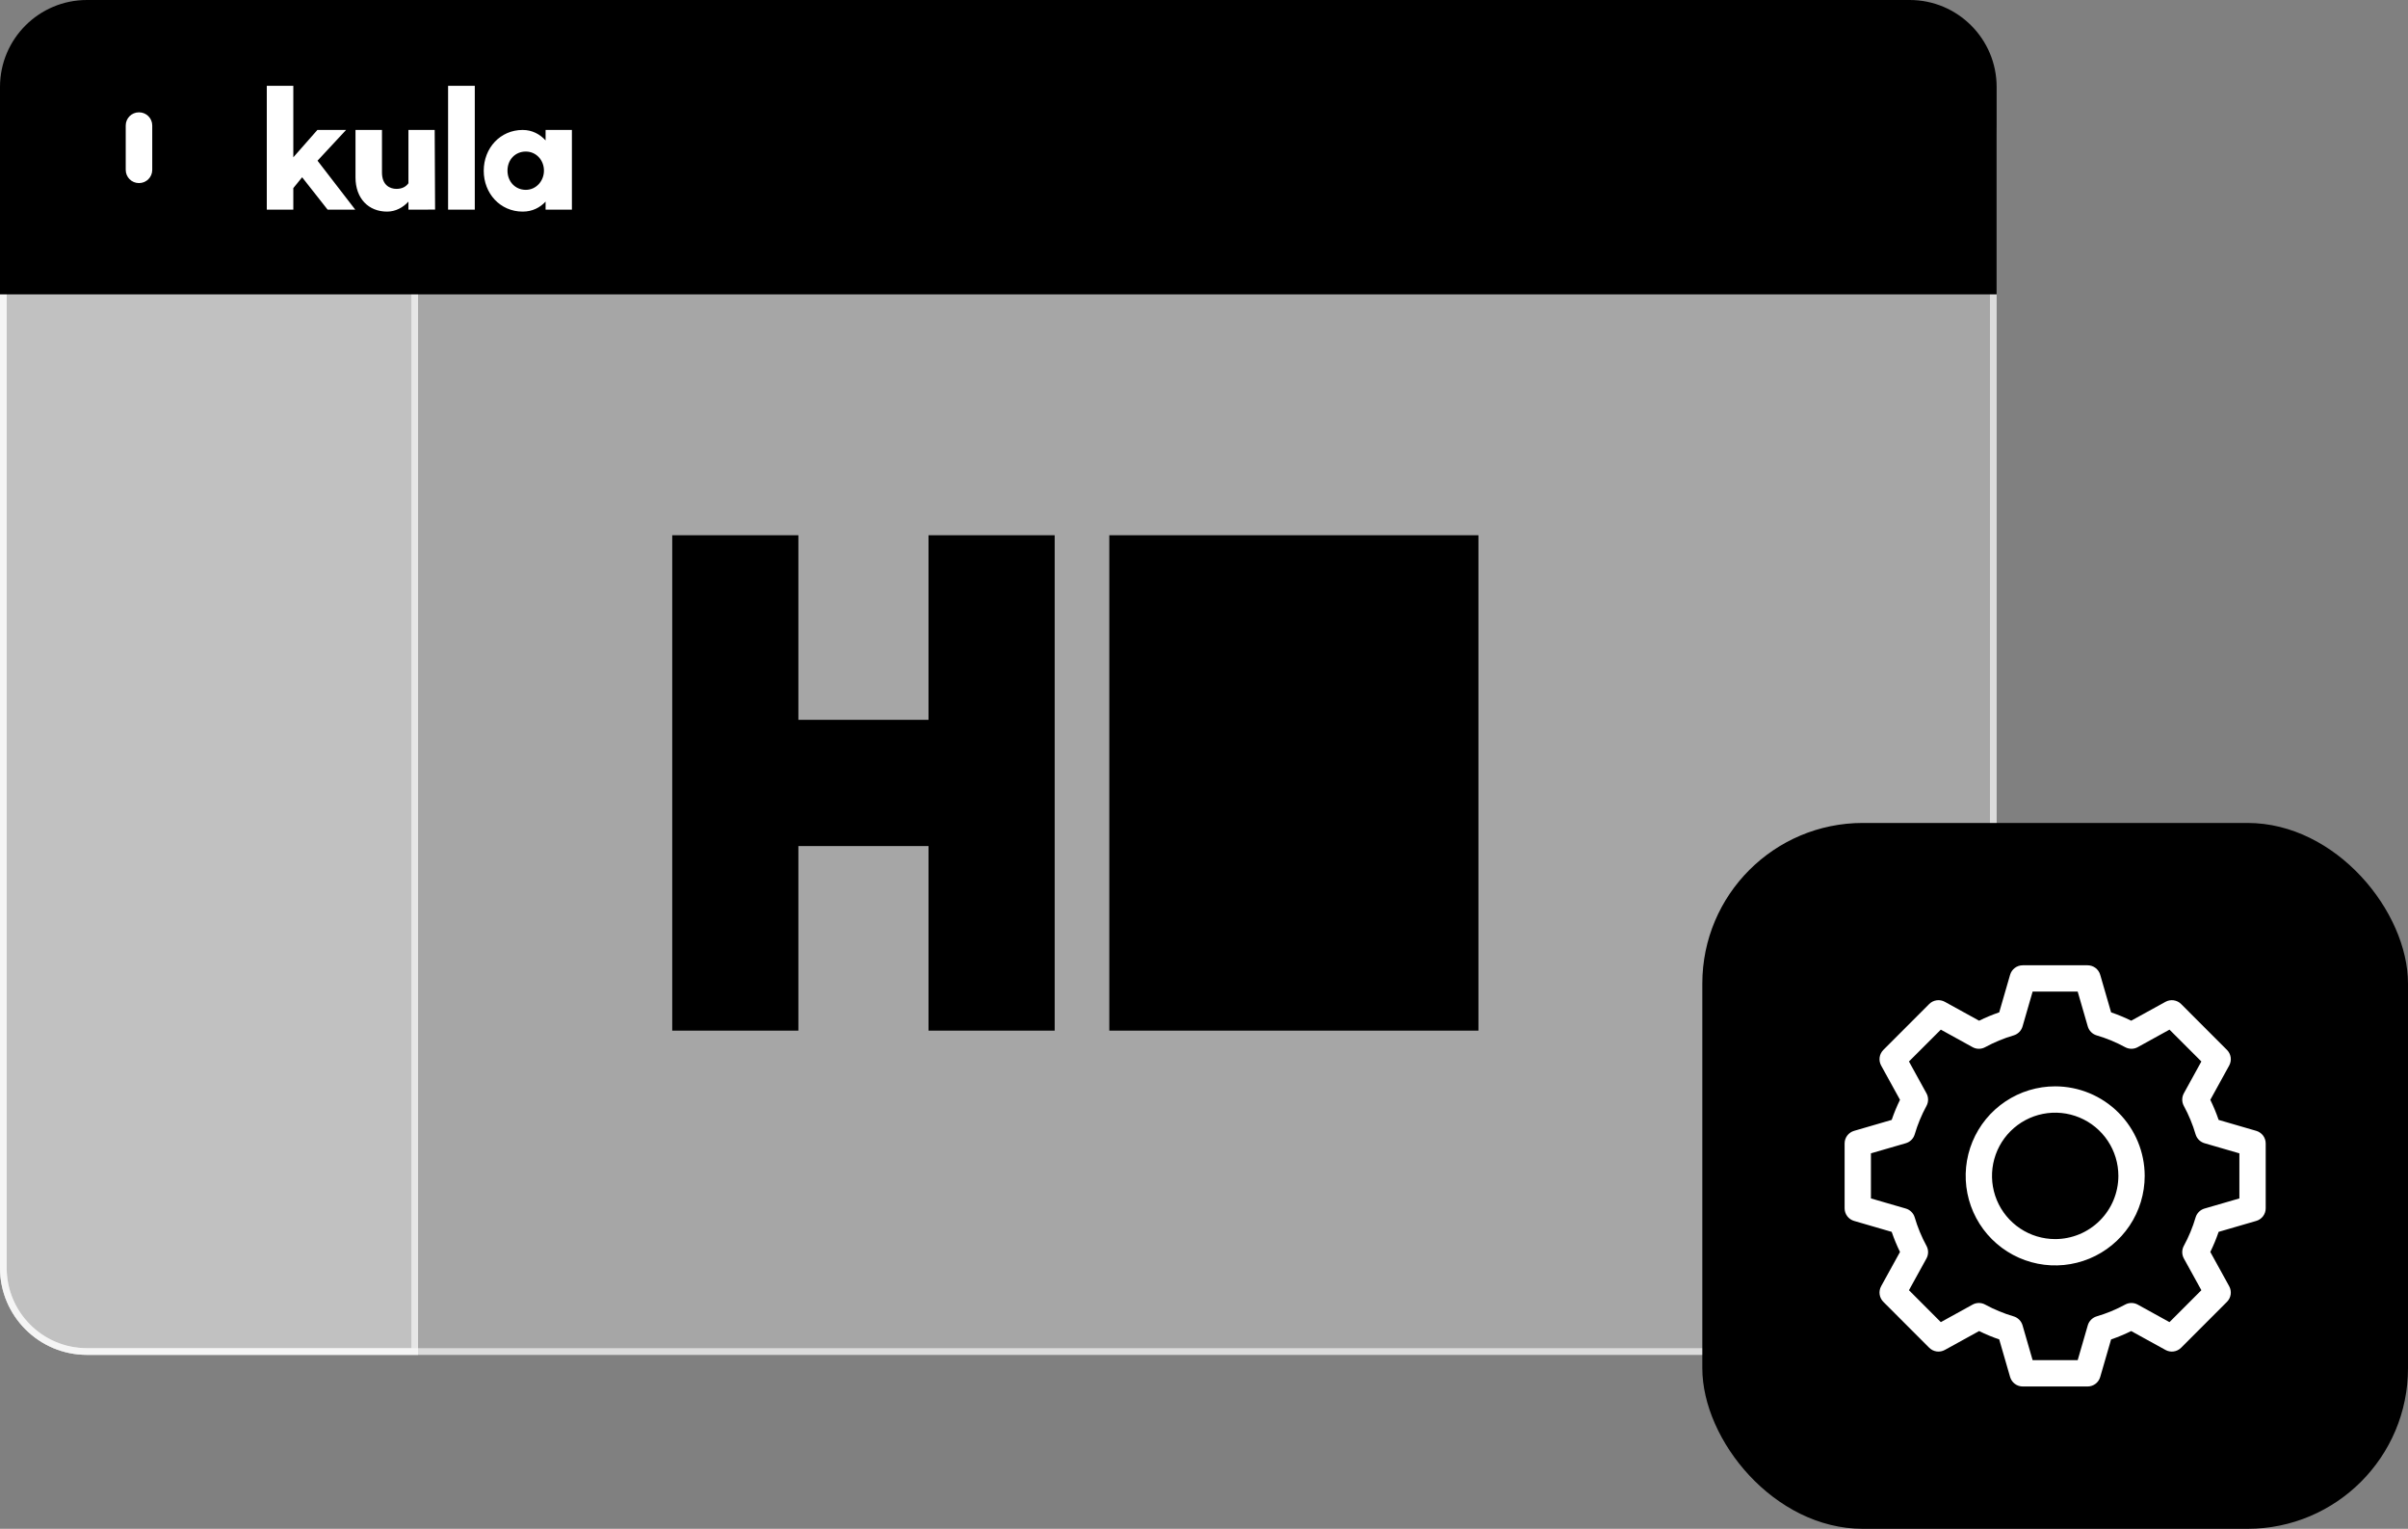
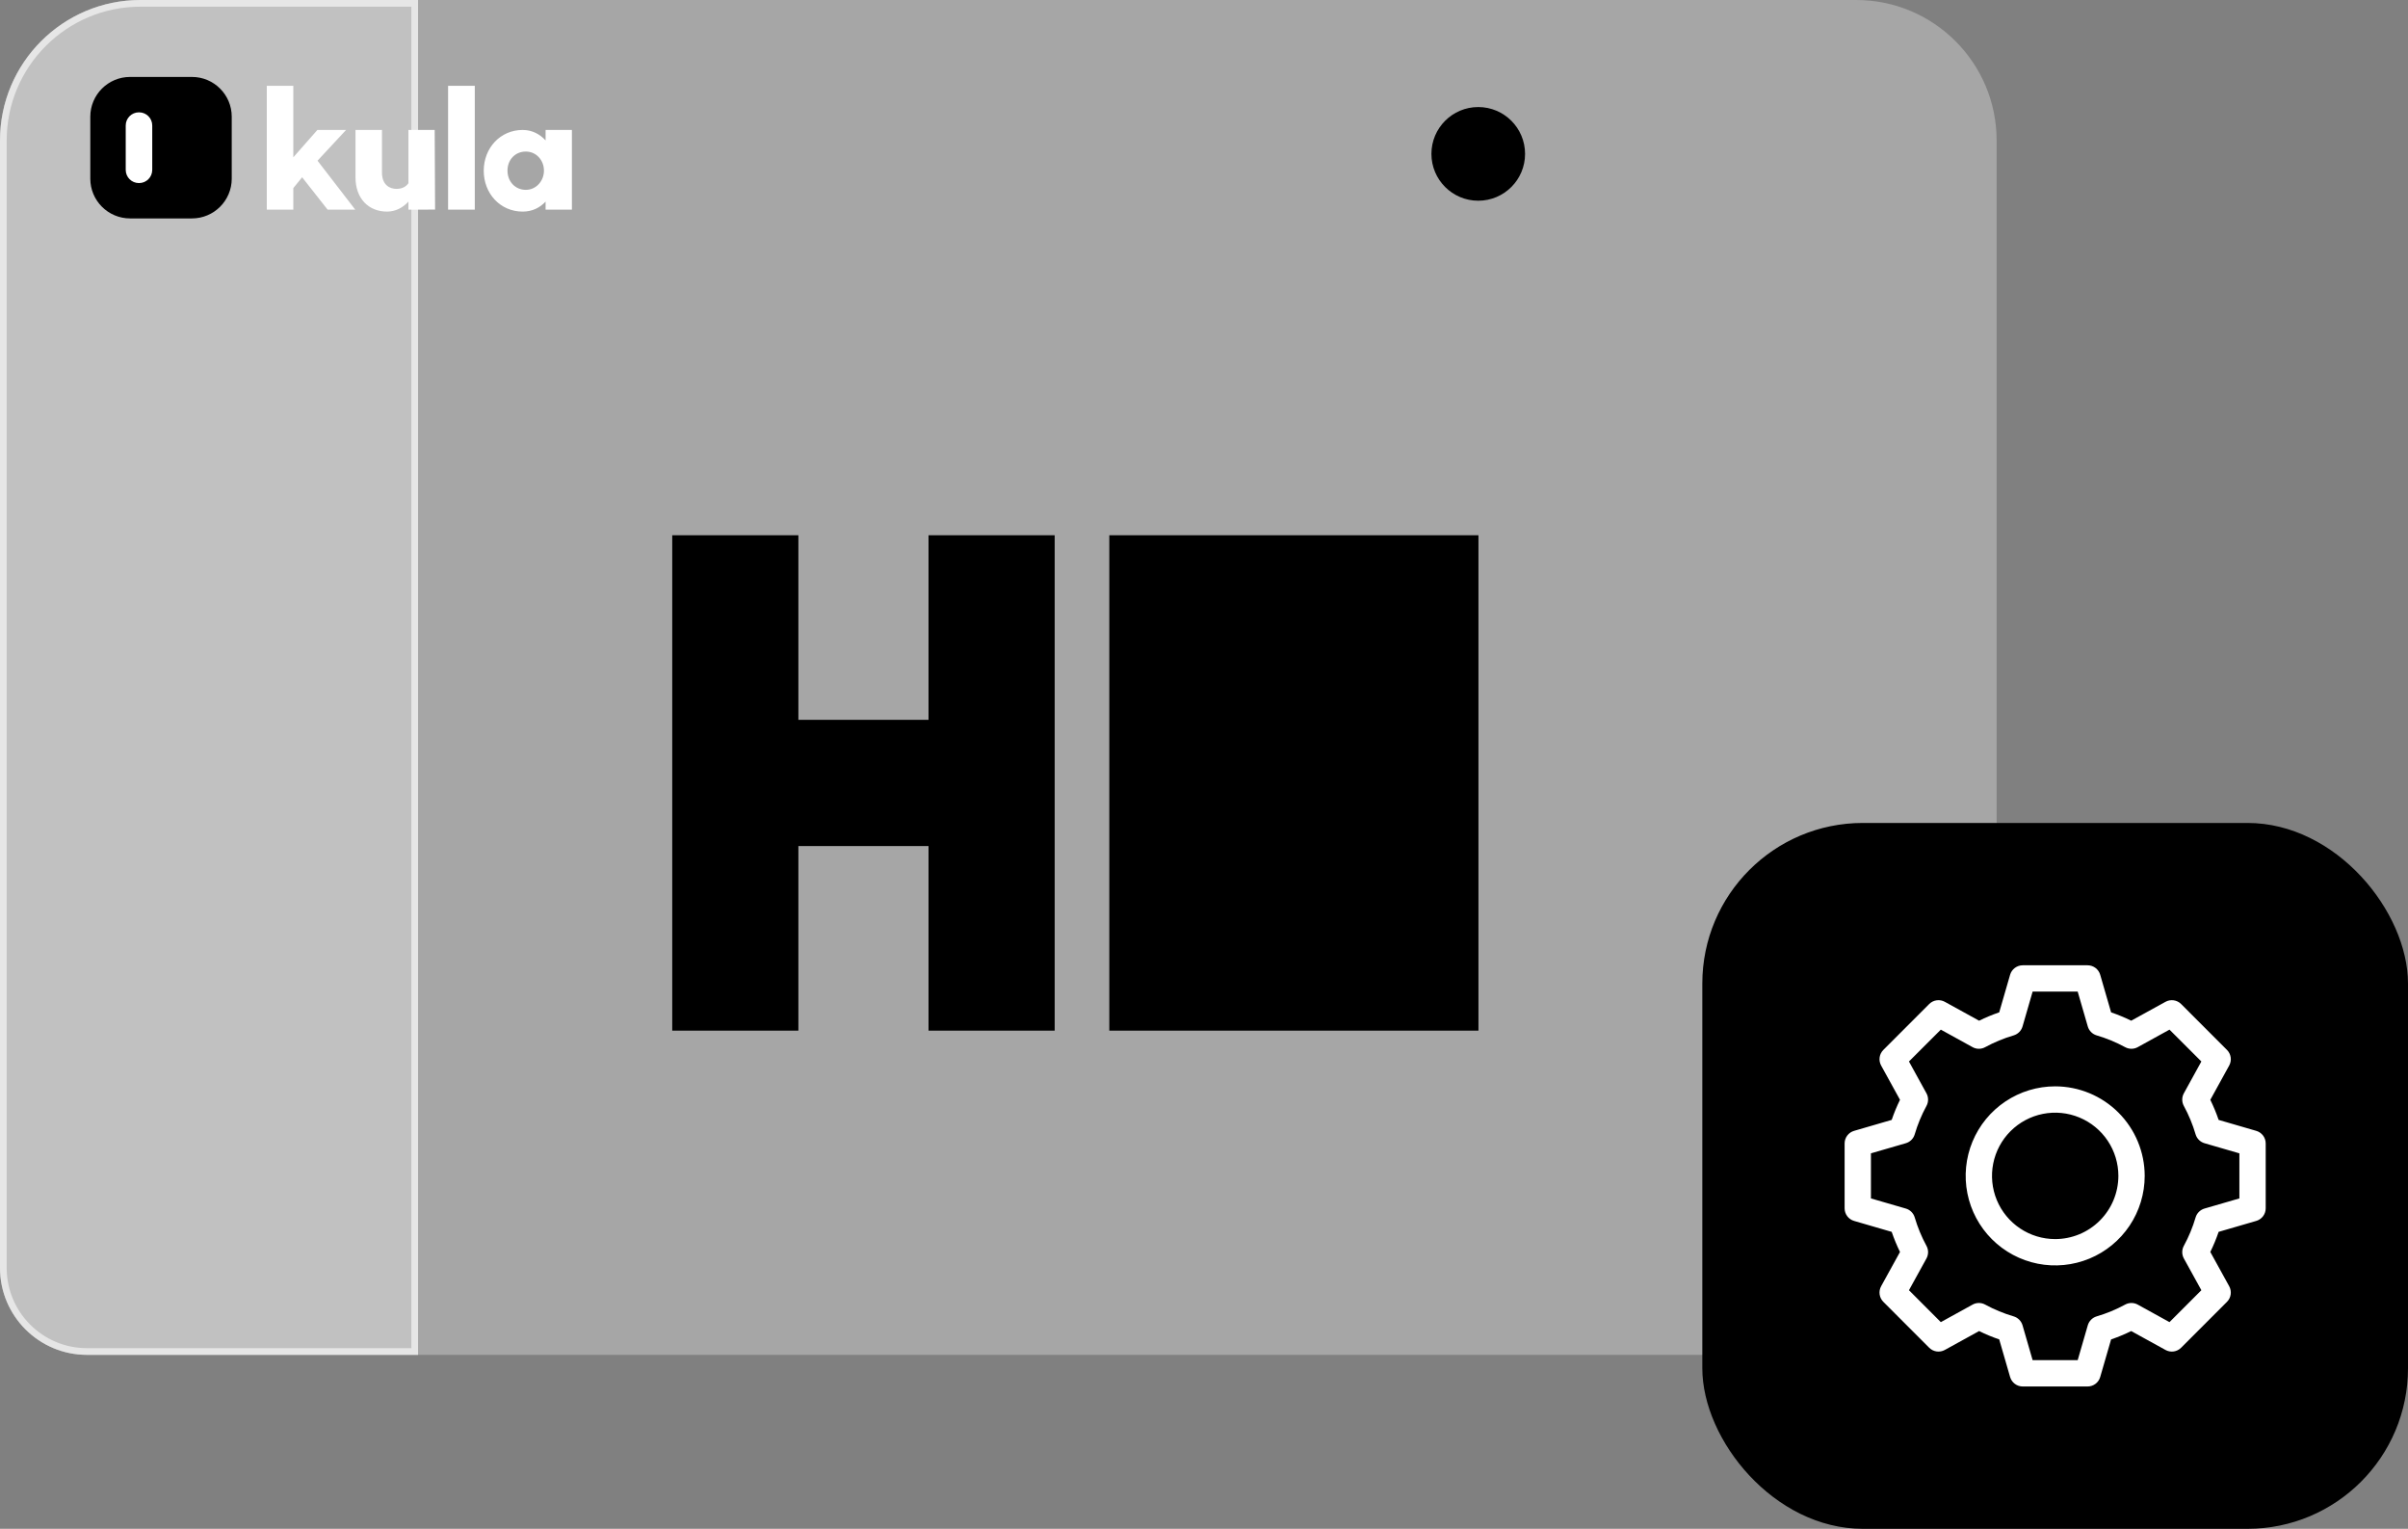
<svg xmlns="http://www.w3.org/2000/svg" width="720" height="457" viewBox="0 0 720 457" fill="none">
  <rect x="0" y="0" width="720" height="457" fill="#808080" stroke="none" />
  <path d="M0 42C0 18.804 18.804 0 42 0H555C578.196 0 597 18.804 597 42V379C597 393.359 585.359 405 571 405H26C11.641 405 0 393.359 0 379V42Z" fill="white" fill-opacity="0.3" style="fill:white;fill-opacity:0.3;" />
-   <path d="M42 1H555C577.644 1 596 19.356 596 42V379C596 392.807 584.807 404 571 404H26C12.193 404 1 392.807 1 379V42C1 19.356 19.356 1 42 1Z" stroke="white" stroke-opacity="0.6" style="stroke:white;stroke-opacity:0.6;" stroke-width="2" />
  <path d="M442.061 160H331.686V308.084H442.061V160Z" fill="#00EA64" style="fill:#00EA64;fill:color(display-p3 0 0.918 0.392);fill-opacity:1;" />
  <path d="M277.634 160V215.178H238.719V160H201V308.084H238.719V252.907H277.634V308.084H315.353V160H277.634Z" fill="#1F1F1F" style="fill:#1F1F1F;fill:color(display-p3 0.122 0.122 0.122);fill-opacity:1;" />
  <path d="M0 42C0 18.804 18.804 0 42 0H125V405H26C11.641 405 0 393.359 0 379V42Z" fill="white" fill-opacity="0.3" style="fill:white;fill-opacity:0.3;" />
  <path d="M42 1H124V404H26C12.193 404 1 392.807 1 379V42C1 19.356 19.356 1 42 1Z" stroke="white" stroke-opacity="0.6" style="stroke:white;stroke-opacity:0.6;" stroke-width="2" />
-   <path d="M0 26C0 11.641 11.641 0 26 0H571C585.359 0 597 11.641 597 26V88H0V26Z" fill="#3A4050" style="fill:#3A4050;fill:color(display-p3 0.226 0.251 0.314);fill-opacity:1;" />
  <path d="M58.013 24.383H38.291C32.817 24.383 28.38 28.82 28.38 34.294V54.016C28.38 59.49 32.817 63.927 38.291 63.927H58.013C63.487 63.927 67.924 59.49 67.924 54.016V34.294C67.924 28.82 63.487 24.383 58.013 24.383Z" fill="black" style="fill:black;fill-opacity:1;" />
  <path d="M57.424 54.721H57.357C52.279 54.721 48.164 50.605 48.164 45.528V45.461C48.164 44.736 48.752 44.148 49.477 44.148H57.417C58.147 44.148 58.738 44.739 58.738 45.469V53.409C58.738 54.135 58.15 54.722 57.425 54.722L57.424 54.721Z" fill="#DFF2FD" style="fill:#DFF2FD;fill:color(display-p3 0.875 0.949 0.992);fill-opacity:1;" />
  <path d="M41.582 33.578H41.531C39.356 33.578 37.592 35.342 37.592 37.518V50.785C37.592 52.96 39.356 54.724 41.531 54.724H41.582C43.758 54.724 45.521 52.96 45.521 50.785V37.518C45.521 35.342 43.758 33.578 41.582 33.578Z" fill="white" style="fill:white;fill-opacity:1;" />
-   <path d="M54.799 33.578H54.748C52.572 33.578 50.809 35.342 50.809 37.518V37.568C50.809 39.744 52.572 41.508 54.748 41.508H54.799C56.974 41.508 58.738 39.744 58.738 37.568V37.518C58.738 35.342 56.974 33.578 54.799 33.578Z" fill="#F95D2D" style="fill:#F95D2D;fill:color(display-p3 0.977 0.365 0.176);fill-opacity:1;" />
  <path d="M27 34.892V53.398C27 59.966 32.325 65.291 38.892 65.291H57.398C63.966 65.291 69.291 59.966 69.291 53.398V34.892C69.291 28.325 63.966 23 57.398 23H38.892C32.325 23 27 28.325 27 34.892ZM57.372 62.647H38.919C33.796 62.647 29.644 58.495 29.644 53.372V34.919C29.644 29.796 33.796 25.644 38.919 25.644H57.372C62.495 25.644 66.647 29.796 66.647 34.919V53.372C66.647 58.495 62.495 62.647 57.372 62.647Z" fill="url(#paint0_linear_60_26)" style="" />
  <path d="M171.001 62.676H163.134V60.27C161.462 62.044 159.209 63.254 156.28 63.254C149.571 63.254 144.638 57.84 144.638 51.05C144.638 44.26 149.571 38.845 156.28 38.845C159.112 38.845 161.412 40.102 163.134 41.971V38.845H171.001V62.676ZM114.211 51.559C114.211 55.392 116.632 56.46 118.55 56.46C120.322 56.46 121.459 55.728 122.123 54.772V38.844H129.975L130.09 62.653L122.123 62.675V60.268C120.493 62.045 118.279 63.253 115.73 63.253C110.23 63.253 106.294 59.371 106.294 53.014V38.844H114.211V51.559ZM87.703 25.656V47.024L94.901 38.845H103.481L94.94 48.034L106.229 62.676H97.964L90.34 52.99L87.703 56.227V62.676H79.772V25.656H87.703ZM141.964 62.676H133.981V25.656H141.964V62.676ZM157.217 45.305C154.06 45.305 151.741 47.726 151.741 51.003C151.741 54.28 154.06 56.749 157.217 56.749C160.325 56.749 162.643 54.089 162.644 51.003C162.644 47.916 160.373 45.305 157.217 45.305Z" fill="white" style="fill:white;fill-opacity:1;" />
-   <circle cx="548" cy="46" r="14" fill="#D1214B" style="fill:#D1214B;fill:color(display-p3 0.82 0.129 0.294);fill-opacity:1;" />
-   <circle cx="495" cy="46" r="14" fill="#94DEAE" style="fill:#94DEAE;fill:color(display-p3 0.58 0.871 0.682);fill-opacity:1;" />
  <circle cx="442" cy="46" r="14" fill="#FAC166" style="fill:#FAC166;fill:color(display-p3 0.98 0.757 0.4);fill-opacity:1;" />
  <rect x="509" y="246" width="211" height="211" rx="48" fill="#F95D2D" style="fill:#F95D2D;fill:color(display-p3 0.977 0.365 0.176);fill-opacity:1;" />
  <g clip-path="url(#clip0_60_26)">
    <path fill-rule="evenodd" clip-rule="evenodd" d="M614.499 370.394C610.762 370.392 607.11 369.282 604.004 367.205C600.898 365.127 598.478 362.175 597.049 358.722C595.621 355.269 595.248 351.47 595.979 347.806C596.71 344.141 598.51 340.775 601.154 338.134C603.797 335.493 607.165 333.695 610.83 332.967C614.495 332.24 618.294 332.616 621.746 334.047C625.198 335.479 628.147 337.902 630.222 341.01C632.297 344.118 633.403 347.771 633.402 351.508C633.394 356.517 631.4 361.319 627.856 364.86C624.312 368.4 619.509 370.391 614.499 370.394ZM614.499 324.736C609.206 324.737 604.033 326.308 599.633 329.249C595.232 332.191 591.803 336.371 589.778 341.261C587.753 346.151 587.224 351.532 588.257 356.723C589.29 361.914 591.838 366.682 595.581 370.425C599.323 374.168 604.092 376.717 609.283 377.75C614.474 378.783 619.854 378.253 624.745 376.229C629.635 374.204 633.815 370.775 636.757 366.375C639.698 361.975 641.269 356.802 641.271 351.509C641.265 344.41 638.443 337.604 633.423 332.584C628.404 327.565 621.598 324.742 614.499 324.736ZM669.583 358.238V344.762L659.174 341.741C658.54 341.56 657.962 341.222 657.494 340.758C657.026 340.294 656.681 339.72 656.493 339.089C655.625 336.138 654.446 333.287 652.975 330.586C652.659 330.006 652.495 329.356 652.496 328.696C652.498 328.036 652.665 327.387 652.984 326.809L658.213 317.305L648.686 307.783L639.194 313.018C638.615 313.338 637.965 313.506 637.304 313.506C636.642 313.506 635.992 313.338 635.413 313.018C632.713 311.551 629.866 310.373 626.918 309.505C626.283 309.318 625.706 308.973 625.24 308.503C624.774 308.034 624.434 307.454 624.251 306.818L621.237 296.417H607.761L604.75 306.818C604.566 307.454 604.226 308.033 603.76 308.503C603.294 308.972 602.717 309.317 602.083 309.506C599.135 310.373 596.287 311.55 593.587 313.019C593.008 313.339 592.358 313.507 591.696 313.507C591.035 313.507 590.384 313.339 589.805 313.019L580.313 307.784L570.783 317.305L576.014 326.809C576.333 327.387 576.501 328.036 576.502 328.696C576.503 329.357 576.338 330.006 576.021 330.586C574.551 333.288 573.372 336.138 572.502 339.089C572.315 339.72 571.972 340.294 571.504 340.758C571.036 341.222 570.459 341.56 569.825 341.741L559.415 344.762V358.238L569.826 361.26C570.459 361.441 571.036 361.779 571.504 362.242C571.972 362.706 572.316 363.28 572.503 363.911C573.372 366.862 574.552 369.712 576.022 372.414C576.338 372.993 576.504 373.643 576.502 374.303C576.501 374.964 576.333 375.613 576.015 376.191L570.786 385.677L580.312 395.217L589.804 389.982C590.383 389.662 591.034 389.494 591.695 389.494C592.356 389.494 593.007 389.662 593.586 389.982C596.285 391.451 599.133 392.629 602.082 393.495C602.716 393.683 603.293 394.028 603.759 394.498C604.225 394.968 604.565 395.547 604.749 396.183L607.761 406.583H621.237L624.251 396.182C624.434 395.546 624.774 394.966 625.24 394.496C625.706 394.026 626.283 393.682 626.918 393.494C629.866 392.627 632.714 391.449 635.414 389.981C635.993 389.661 636.643 389.494 637.304 389.494C637.965 389.494 638.616 389.661 639.194 389.981L648.686 395.216L658.215 385.677L652.984 376.191C652.666 375.613 652.498 374.964 652.497 374.304C652.495 373.644 652.66 372.994 652.975 372.414C654.447 369.713 655.626 366.862 656.494 363.911C656.682 363.28 657.026 362.705 657.495 362.242C657.963 361.778 658.541 361.44 659.175 361.259L669.583 358.238ZM674.613 338.036L663.382 334.768C662.678 332.715 661.846 330.708 660.891 328.76L666.534 318.517C666.944 317.771 667.102 316.913 666.982 316.07C666.862 315.227 666.472 314.446 665.87 313.845L652.157 300.124C651.554 299.521 650.771 299.132 649.927 299.015C649.083 298.897 648.223 299.059 647.479 299.474L637.236 305.113C635.289 304.151 633.281 303.318 631.226 302.618L627.972 291.393C627.736 290.573 627.24 289.851 626.559 289.338C625.877 288.825 625.047 288.547 624.193 288.547H604.806C603.953 288.547 603.122 288.825 602.44 289.338C601.758 289.852 601.262 290.573 601.025 291.393L597.772 302.618C595.716 303.318 593.709 304.151 591.762 305.113L581.52 299.474C580.776 299.059 579.916 298.897 579.071 299.015C578.227 299.132 577.444 299.521 576.84 300.124L563.131 313.844C562.528 314.445 562.137 315.226 562.017 316.069C561.897 316.912 562.054 317.771 562.465 318.516L568.108 328.758C567.153 330.706 566.322 332.713 565.62 334.766L554.385 338.035C553.566 338.269 552.845 338.765 552.332 339.447C551.82 340.128 551.544 340.958 551.546 341.811V361.189C551.544 362.042 551.82 362.872 552.333 363.554C552.845 364.236 553.566 364.731 554.386 364.966L565.621 368.233C566.323 370.286 567.154 372.293 568.109 374.242L562.464 384.483C562.054 385.229 561.897 386.088 562.017 386.93C562.137 387.773 562.528 388.554 563.13 389.155L576.84 402.875C577.443 403.478 578.226 403.867 579.071 403.985C579.915 404.102 580.775 403.941 581.52 403.526L591.762 397.886C593.708 398.849 595.716 399.682 597.772 400.381L601.025 411.606C601.261 412.427 601.758 413.148 602.44 413.662C603.122 414.175 603.952 414.453 604.806 414.453H624.193C625.047 414.453 625.877 414.176 626.559 413.662C627.24 413.149 627.736 412.428 627.972 411.607L631.226 400.382C633.282 399.683 635.289 398.85 637.236 397.887L647.479 403.527C648.223 403.942 649.083 404.103 649.927 403.986C650.771 403.868 651.554 403.479 652.157 402.876L665.87 389.156C666.472 388.554 666.862 387.773 666.982 386.93C667.102 386.088 666.944 385.229 666.534 384.483L660.889 374.242C661.845 372.293 662.677 370.286 663.38 368.233L674.611 364.966C675.432 364.732 676.153 364.236 676.666 363.554C677.178 362.872 677.455 362.042 677.452 361.189V341.811C677.455 340.958 677.179 340.128 676.666 339.446C676.153 338.765 675.432 338.269 674.612 338.035L674.613 338.036Z" fill="white" style="fill:white;fill-opacity:1;" />
  </g>
  <defs>
    <linearGradient id="paint0_linear_60_26" x1="33.727" y1="29.727" x2="63.63" y2="59.63" gradientUnits="userSpaceOnUse">
      <stop stop-color="#B1E3F2" style="stop-color:#B1E3F2;stop-color:color(display-p3 0.694 0.89 0.949);stop-opacity:1;" />
      <stop offset="1" stop-color="#8DBAF6" style="stop-color:#8DBAF6;stop-color:color(display-p3 0.553 0.729 0.965);stop-opacity:1;" />
    </linearGradient>
    <clipPath id="clip0_60_26">
      <rect width="125.907" height="125.907" fill="white" style="fill:white;fill-opacity:1;" transform="translate(551.546 288.547)" />
    </clipPath>
  </defs>
</svg>